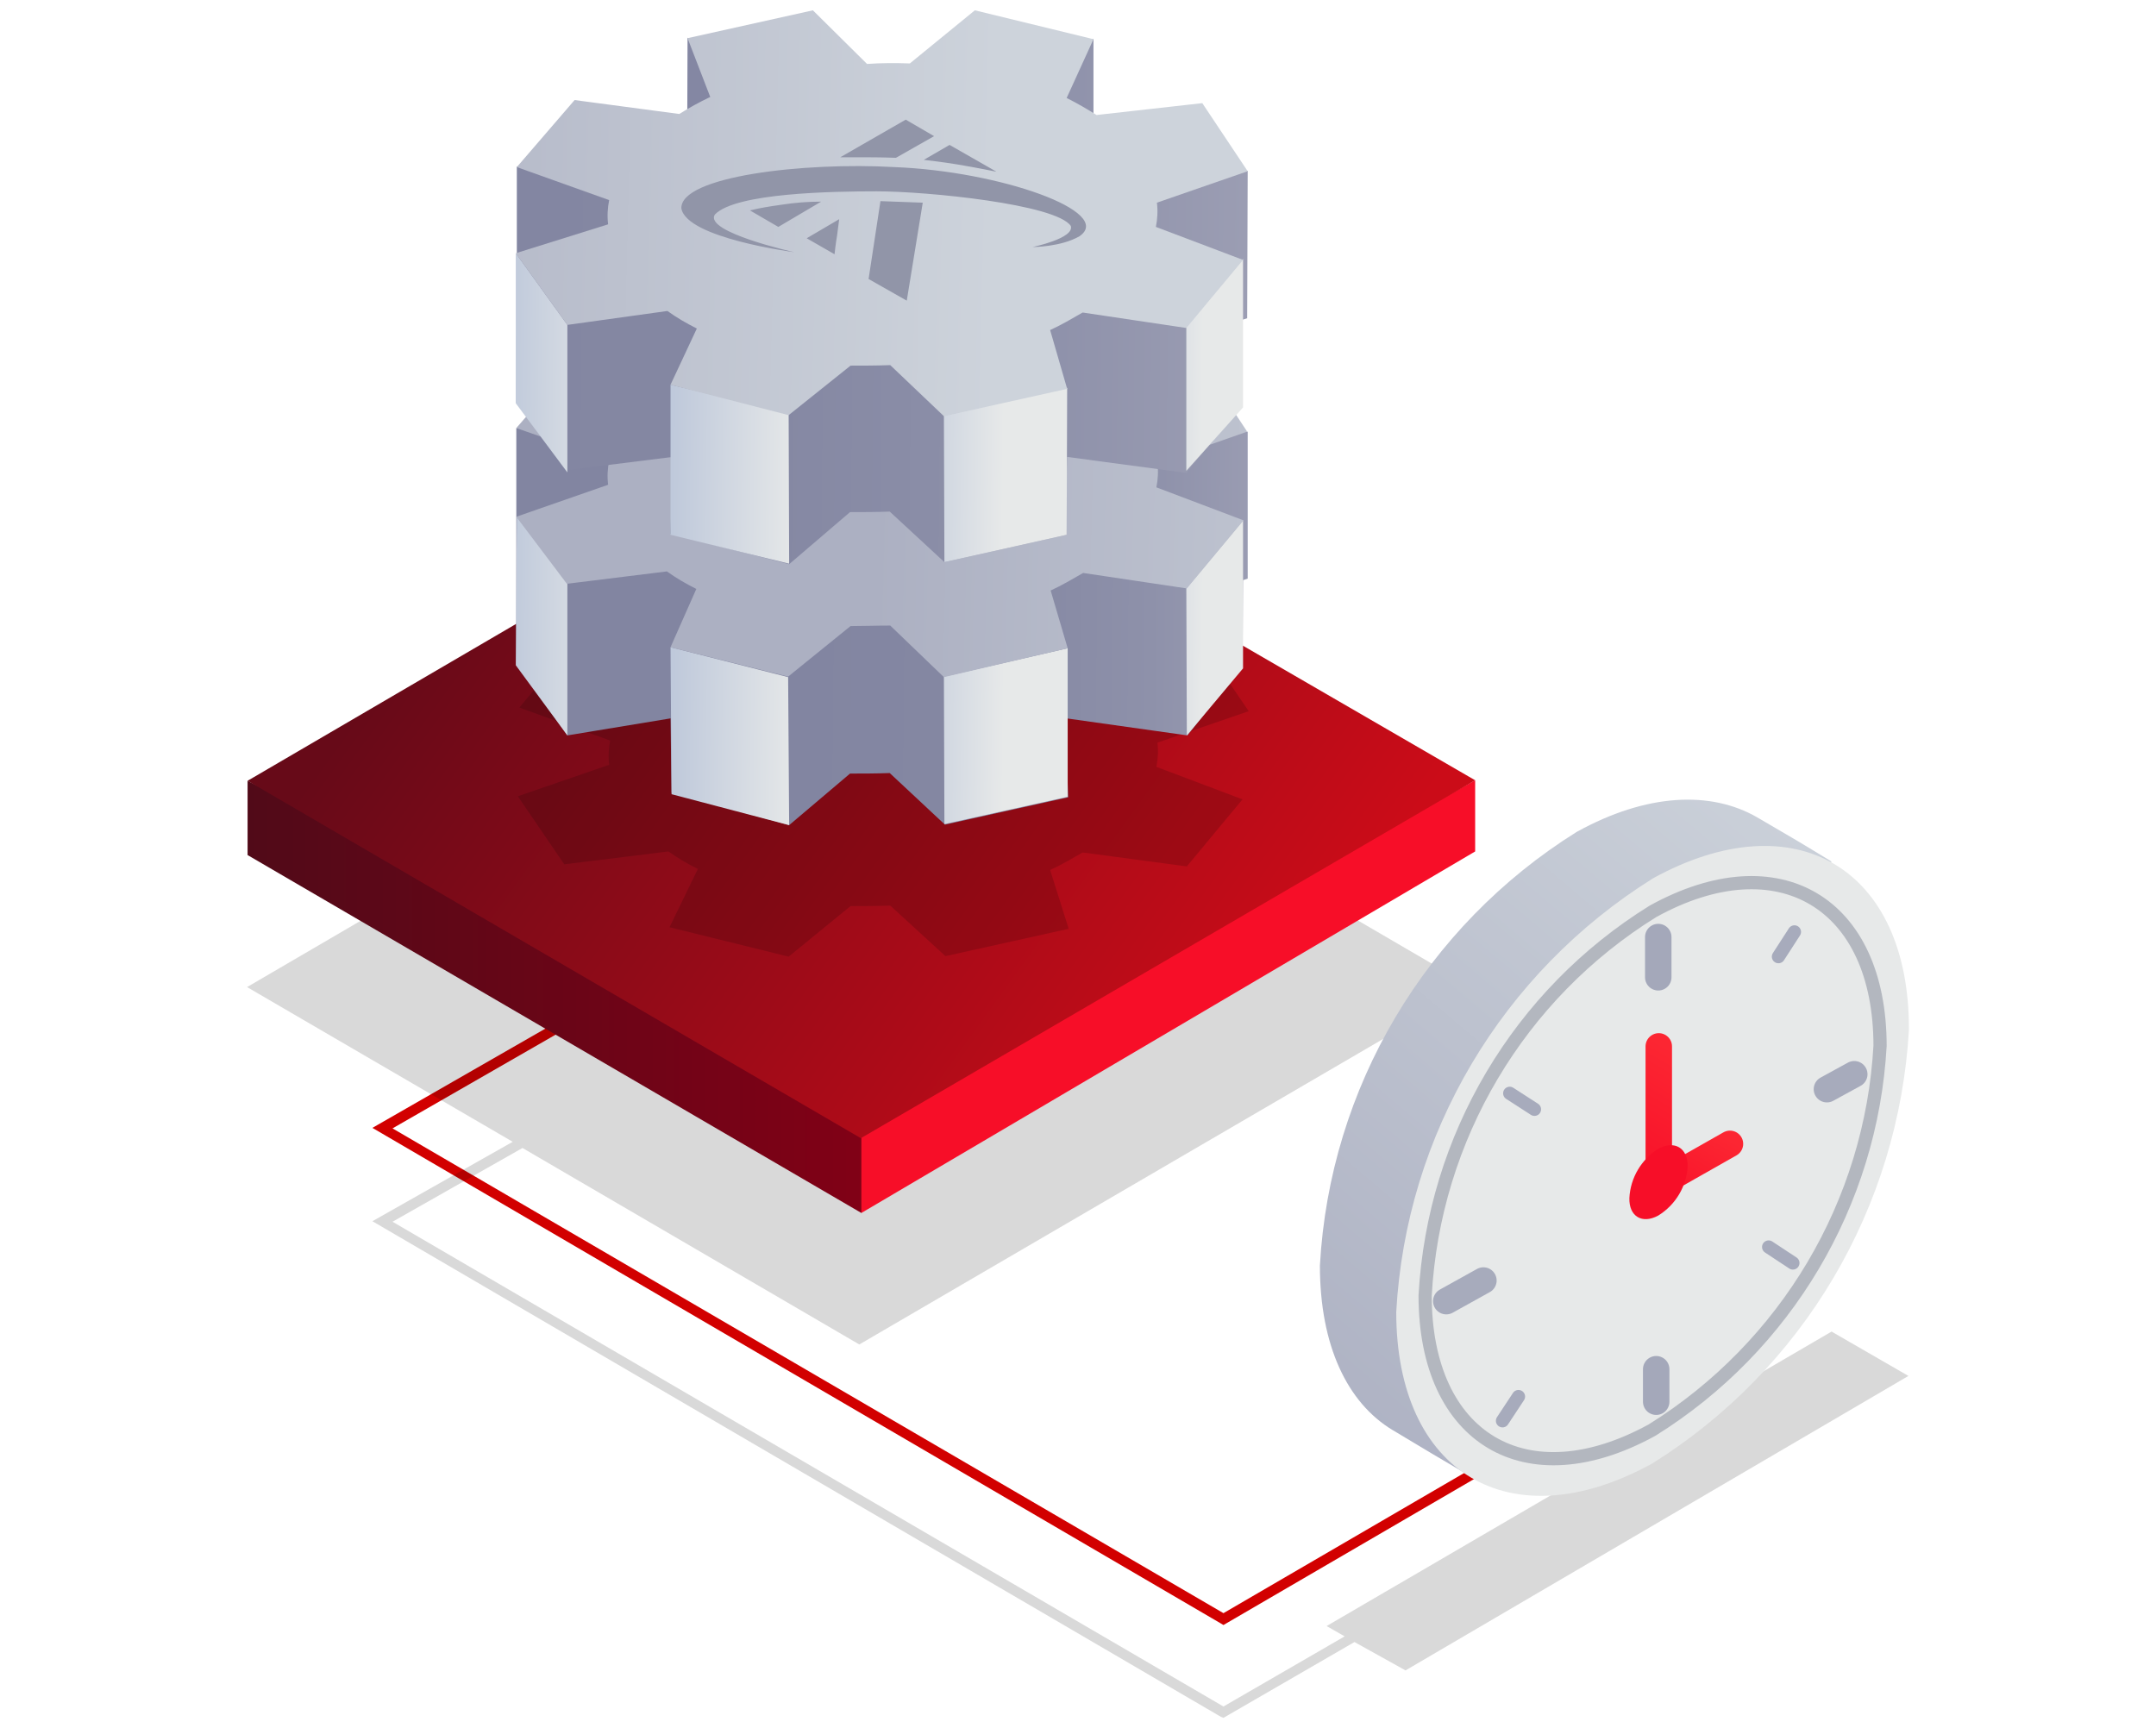
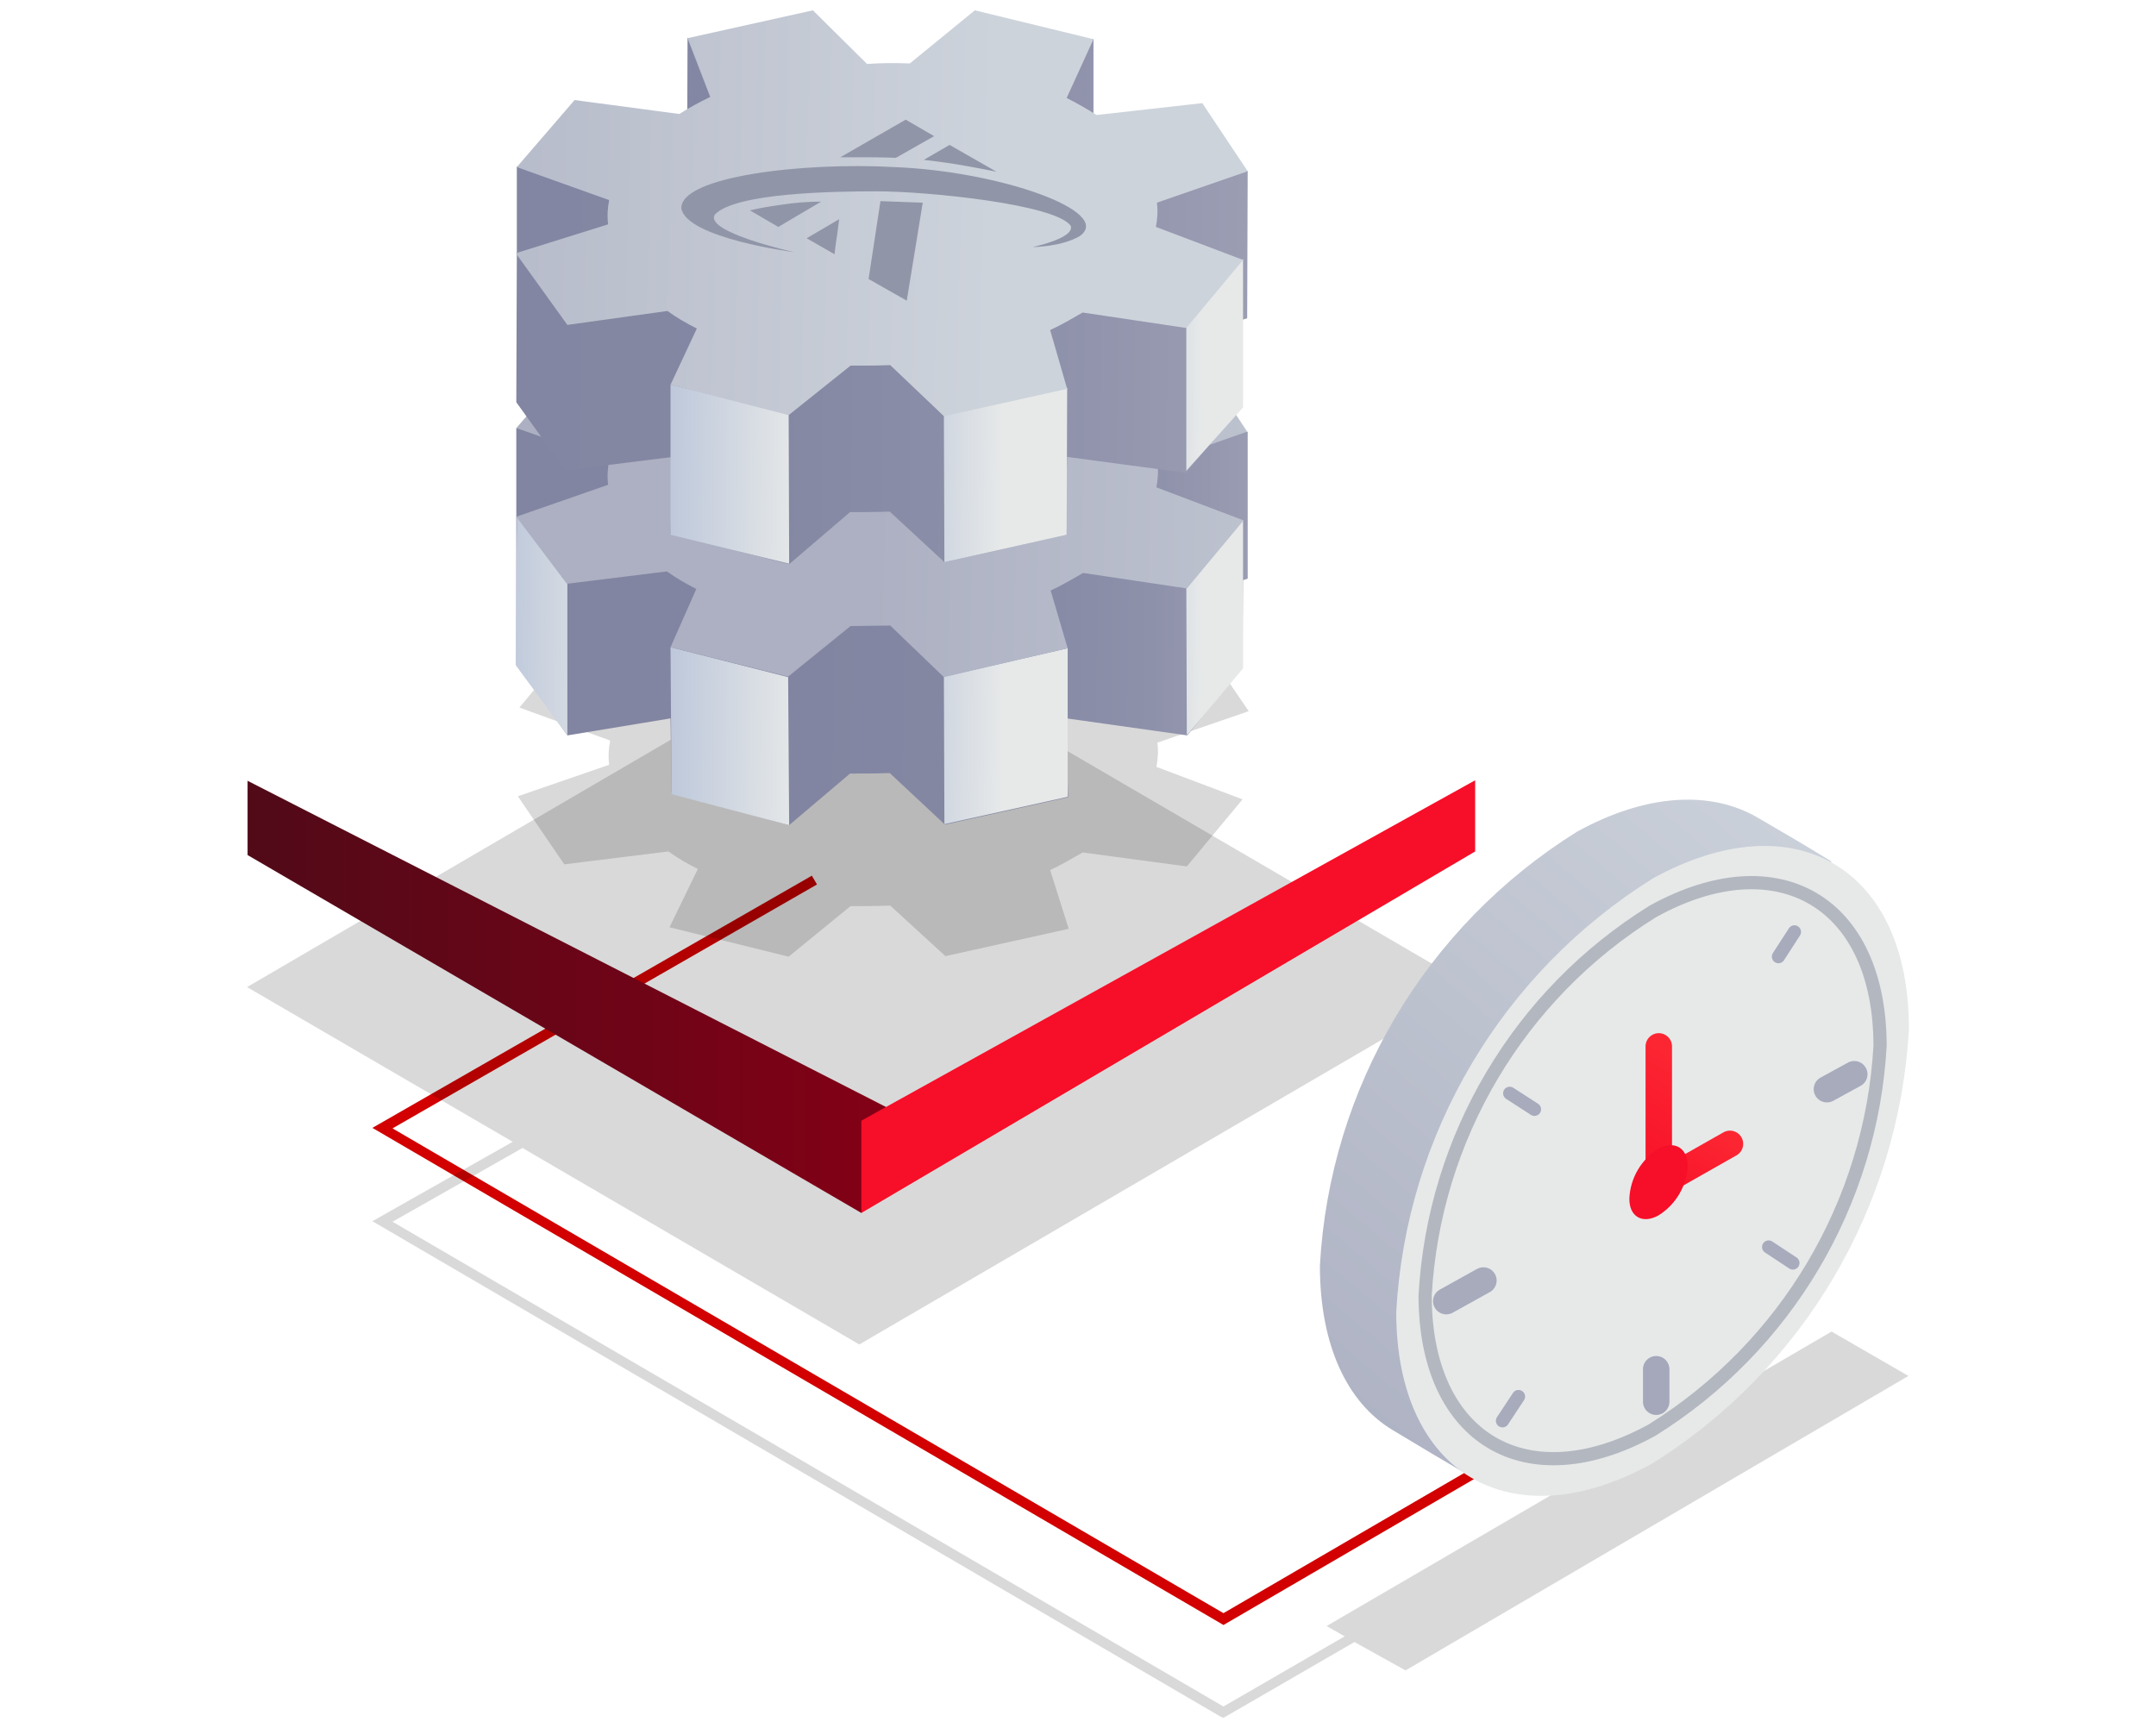
<svg xmlns="http://www.w3.org/2000/svg" version="1.1" id="Warstwa_1" x="0px" y="0px" viewBox="0 0 418 335" style="enable-background:new 0 0 418 335;" xml:space="preserve">
  <style type="text/css">
	.st0{fill:#D20000;}
	.st1{opacity:0.15;fill:url(#SVGID_1_);enable-background:new    ;}
	.st2{fill:url(#SVGID_2_);}
	.st3{fill:url(#SVGID_3_);}
	.st4{fill:url(#SVGID_4_);}
	.st5{fill-rule:evenodd;clip-rule:evenodd;fill:url(#Elipsa_820_1_);}
	.st6{fill-rule:evenodd;clip-rule:evenodd;fill:url(#Elipsa_820-2_1_);}
	.st7{fill:none;stroke:url(#SVGID_5_);stroke-width:5.13;stroke-linecap:round;stroke-linejoin:round;}
	.st8{fill:none;stroke:url(#SVGID_6_);stroke-width:5.13;stroke-linecap:round;stroke-linejoin:round;}
	.st9{fill-rule:evenodd;clip-rule:evenodd;fill:#F70E28;}
	
		.st10{opacity:0.95;fill:none;stroke:#A4A8BA;stroke-width:5.13;stroke-linecap:round;stroke-linejoin:round;enable-background:new    ;}
	
		.st11{opacity:0.95;fill:none;stroke:#A4A8BA;stroke-width:2.56;stroke-linecap:round;stroke-linejoin:round;enable-background:new    ;}
	.st12{fill:none;stroke:#A4A8BA;stroke-width:5.13;stroke-linecap:round;stroke-linejoin:round;}
	
		.st13{opacity:0.5;fill:none;stroke:#818696;stroke-width:2.56;stroke-linecap:round;stroke-linejoin:round;enable-background:new    ;}
	.st14{opacity:0.15;fill-rule:evenodd;clip-rule:evenodd;fill:url(#Kształt_506-2_1_);enable-background:new    ;}
	.st15{fill-rule:evenodd;clip-rule:evenodd;fill:url(#Kształt_506_1_);}
	.st16{fill-rule:evenodd;clip-rule:evenodd;fill:url(#Kształt_506-2-2_1_);}
	.st17{fill-rule:evenodd;clip-rule:evenodd;fill:url(#Kształt_506-3_1_);}
	.st18{fill-rule:evenodd;clip-rule:evenodd;fill:url(#Kształt_506-4_1_);}
	.st19{fill-rule:evenodd;clip-rule:evenodd;fill:url(#Kształt_506-5_1_);}
	.st20{fill-rule:evenodd;clip-rule:evenodd;fill:url(#Kształt_506-2-3_1_);}
	.st21{fill-rule:evenodd;clip-rule:evenodd;fill:url(#Kształt_506-6_1_);}
	.st22{fill-rule:evenodd;clip-rule:evenodd;fill:url(#Kształt_506-7_1_);}
	.st23{fill-rule:evenodd;clip-rule:evenodd;fill:url(#Kształt_506-8_1_);}
	.st24{fill-rule:evenodd;clip-rule:evenodd;fill:url(#Kształt_506-9_1_);}
	.st25{fill-rule:evenodd;clip-rule:evenodd;fill:url(#Kształt_506-10_1_);}
	.st26{fill-rule:evenodd;clip-rule:evenodd;fill:url(#Kształt_506-2-4_1_);}
	.st27{fill-rule:evenodd;clip-rule:evenodd;fill:#9195A8;}
</style>
  <g>
    <polygon class="st0" points="237.2,315.1 236.7,314.8 72.2,218.7 157.4,169.8 158.4,171.5 76.1,218.8 237.2,312.8 323.4,262.6    324.4,264.3  " />
    <linearGradient id="SVGID_1_" gradientUnits="userSpaceOnUse" x1="-3961.304" y1="166.48" x2="-4128.073" y2="45.79" gradientTransform="matrix(1 0 0 -1 4252.6 336)">
      <stop offset="0" style="stop-color:#000000" />
      <stop offset="1" style="stop-color:#000000" />
    </linearGradient>
    <polygon class="st1" points="370,266.8 355.1,258.2 257.2,315.3 260.7,317.3 237.2,330.9 76.1,236.9 101.3,222.6 166.6,260.7    285.4,191.4 166.6,122.1 47.9,191.4 99.4,221.4 72.2,236.8 236.7,332.9 237.2,333.1 262.6,318.4 272.5,323.9  " />
    <linearGradient id="SVGID_2_" gradientUnits="userSpaceOnUse" x1="-4077.39" y1="1058.33" x2="-4204.58" y2="1058.33" gradientTransform="matrix(1 0 0 1 4252.6 -865)">
      <stop offset="0" style="stop-color:#840016" />
      <stop offset="1" style="stop-color:#510A18" />
    </linearGradient>
    <polygon class="st2" points="175.2,216.4 48,151.4 48,165.8 167,235.2  " />
    <linearGradient id="SVGID_3_" gradientUnits="userSpaceOnUse" x1="-4459.37" y1="1058.295" x2="-4457.28" y2="1058.295" gradientTransform="matrix(1 0 0 1 4252.6 -865)">
      <stop offset="0" style="stop-color:#FC2632" />
      <stop offset="1" style="stop-color:#F70E28" />
    </linearGradient>
    <polygon class="st3" points="286,165.1 286,151.3 167,217.3 167,235.2  " />
    <linearGradient id="SVGID_4_" gradientUnits="userSpaceOnUse" x1="-4012.236" y1="1069.467" x2="-4155.932" y2="965.473" gradientTransform="matrix(1 0 0 1 4252.6 -865)">
      <stop offset="0" style="stop-color:#CB0C18" />
      <stop offset="1" style="stop-color:#670A18" />
    </linearGradient>
-     <polygon class="st4" points="48,151.4 166.9,220.7 286,151.3 166.6,82.1  " />
    <linearGradient id="Elipsa_820_1_" gradientUnits="userSpaceOnUse" x1="-223.222" y1="-3605.287" x2="-54.712" y2="-3633.567" gradientTransform="matrix(-0.51 0.86 0.86 0.51 3342.38 2179.07)">
      <stop offset="0" style="stop-color:#CDD3DB" />
      <stop offset="1" style="stop-color:#ACB0C2" />
    </linearGradient>
    <path id="Elipsa_820" class="st5" d="M284.8,286.1c-5.3-3.1-8.3-4.9-14.8-8.8c-8.8-5.3-14.1-16.4-14.1-31.9   c1.9-34.5,20.5-65.8,49.8-84.1c13.6-7.5,26-8,35-2.8c6.7,3.9,8.4,4.9,14.3,8.5C357,168.2,286.9,287.3,284.8,286.1z" />
    <linearGradient id="Elipsa_820-2_1_" gradientUnits="userSpaceOnUse" x1="-101.608" y1="-3604.579" x2="32.412" y2="-3638.329" gradientTransform="matrix(-0.51 0.86 0.86 0.51 3342.38 2179.07)">
      <stop offset="0.51" style="stop-color:#E7E9E9" />
      <stop offset="0.73" style="stop-color:#B1B4C3" />
      <stop offset="0.9" style="stop-color:#8F92AA" />
      <stop offset="0.99" style="stop-color:#8285A1" />
    </linearGradient>
    <path id="Elipsa_820-2" class="st6" d="M370.1,199.7c-2,34.5-20.5,65.8-49.8,84.1c-27.5,15.1-49.6,1.9-49.6-29.4   c1.9-34.5,20.5-65.8,49.8-84.1C348,155.2,370.2,168.3,370.1,199.7z" />
    <linearGradient id="SVGID_5_" gradientUnits="userSpaceOnUse" x1="-2326.231" y1="-3599.15" x2="-2298.528" y2="-3599.15" gradientTransform="matrix(-0.51 0.86 0.86 0.51 2236.65 4041.84)">
      <stop offset="0" style="stop-color:#FC2632" />
      <stop offset="1" style="stop-color:#F70E28" />
    </linearGradient>
    <line class="st7" x1="321.6" y1="229.1" x2="321.6" y2="202.9" />
    <linearGradient id="SVGID_6_" gradientUnits="userSpaceOnUse" x1="-2317.011" y1="-3588.439" x2="-2297.811" y2="-3588.439" gradientTransform="matrix(-0.51 0.86 0.86 0.51 2236.65 4041.84)">
      <stop offset="0" style="stop-color:#FC2632" />
      <stop offset="1" style="stop-color:#F70E28" />
    </linearGradient>
    <line class="st8" x1="335.4" y1="221.8" x2="321.3" y2="229.8" />
    <path id="Elipsa_820-3" class="st9" d="M327.2,226.1c-0.2,3.9-2.3,7.5-5.7,9.6c-3.1,1.7-5.7,0.2-5.6-3.4c0.2-3.9,2.3-7.5,5.7-9.6   C324.7,221.1,327.2,222.6,327.2,226.1z" />
    <line class="st10" x1="354.2" y1="211.2" x2="359.5" y2="208.3" />
    <line class="st11" x1="344.8" y1="185.5" x2="347.9" y2="180.7" />
    <line class="st11" x1="291.3" y1="275.5" x2="294.4" y2="270.8" />
    <line class="st10" x1="280.4" y1="252.3" x2="287.6" y2="248.3" />
    <line class="st12" x1="321.1" y1="265.5" x2="321.1" y2="271.8" />
-     <line class="st12" x1="321.5" y1="181.7" x2="321.5" y2="189.5" />
    <path id="Elipsa_820-4" class="st13" d="M364.5,202.8c-1.7,30.5-18.2,58.3-44.2,74.5c-24.4,13.4-44,1.7-44-26.1   c1.7-30.6,18.2-58.4,44.2-74.5C344.8,163.3,364.5,175,364.5,202.8z" />
    <line class="st11" x1="297.5" y1="215.1" x2="292.7" y2="212" />
    <line class="st11" x1="347.6" y1="244.9" x2="342.9" y2="241.8" />
    <linearGradient id="Kształt_506-2_1_" gradientUnits="userSpaceOnUse" x1="211.21" y1="188.879" x2="69.44" y2="192.419" gradientTransform="matrix(1 0 0 -1 0 336)">
      <stop offset="0" style="stop-color:#000000" />
      <stop offset="1" style="stop-color:#000000" />
    </linearGradient>
    <path id="Kształt_506-2" class="st14" d="M129.8,179.8l23.1,5.7l12-9.8c2.4,0,4.9,0,7.7-0.1l10.7,9.8l23.9-5.3l-3.6-11.4   c2.2-1,4.2-2.2,6.3-3.4l20.2,2.7l10.8-13l-16.7-6.3c0.3-1.5,0.4-3.1,0.2-4.7l17.7-6.1l-9-13.2l-20.5,2.3c-1.9-1.2-3.8-2.3-5.8-3.3   l5.3-11.4l-23.1-5.7l-12.6,10.4c-2.8-0.1-5.5-0.1-8.3,0.1l-10.4-10.2l-24.3,5.3l4.4,11.4c-2.1,1-4.1,2.1-6,3.3l-20.3-2.7l-10.8,13   l17.6,6.4c-0.3,1.5-0.4,3.1-0.2,4.7l-17.7,6.1l9,13.2l20.2-2.5c1.8,1.3,3.7,2.4,5.7,3.4L129.8,179.8z" />
    <linearGradient id="Kształt_506_1_" gradientUnits="userSpaceOnUse" x1="307.13" y1="225.793" x2="154.94" y2="227.243" gradientTransform="matrix(1 0 0 -1 0 336)">
      <stop offset="0" style="stop-color:#E7E9E9" />
      <stop offset="9.000000e-02" style="stop-color:#D0D2D8" />
      <stop offset="0.23" style="stop-color:#B4B6C4" />
      <stop offset="0.38" style="stop-color:#9EA0B5" />
      <stop offset="0.55" style="stop-color:#8E91AA" />
      <stop offset="0.73" style="stop-color:#8588A3" />
      <stop offset="1" style="stop-color:#8285A1" />
    </linearGradient>
    <path id="Kształt_506" class="st15" d="M130.2,153.7L153,160l11.8-10c2.3,0,4.9,0,7.7-0.1l10.7,10l23.9-5.3c0,0-0.4-9.1-0.3-15.3   l23.4,3.3l10.7-13.4l0.1-16.7l0.9-0.3V83.7L212,86.5l0.1-28.5l-23.3,22.8l-31.4,0.2l-24.1-23.1l-0.1,28.5L100.1,83v45.6l9.9,14   l20-3.3L130.2,153.7z" />
    <linearGradient id="Kształt_506-2-2_1_" gradientUnits="userSpaceOnUse" x1="120.88" y1="214.449" x2="76.98" y2="214.869" gradientTransform="matrix(1 0 0 -1 0 336)">
      <stop offset="0" style="stop-color:#E7E9E9" />
      <stop offset="1" style="stop-color:#98AACD" />
    </linearGradient>
    <path id="Kształt_506-2-2" class="st16" d="M110,113l-9.8-12.8L100,129l10,13.6V113z" />
    <linearGradient id="Kształt_506-3_1_" gradientUnits="userSpaceOnUse" x1="155.1" y1="193.152" x2="106.4" y2="193.612" gradientTransform="matrix(1 0 0 -1 0 336)">
      <stop offset="0" style="stop-color:#E7E9E9" />
      <stop offset="1" style="stop-color:#98AACD" />
    </linearGradient>
    <path id="Kształt_506-3" class="st17" d="M130.2,154l22.8,6l-0.2-28.7l-22.8-5.8L130.2,154z" />
    <linearGradient id="Kształt_506-4_1_" gradientUnits="userSpaceOnUse" x1="194.61" y1="193.249" x2="152.62" y2="193.649" gradientTransform="matrix(1 0 0 -1 0 336)">
      <stop offset="0" style="stop-color:#E7E9E9" />
      <stop offset="1" style="stop-color:#98AACD" />
    </linearGradient>
    <path id="Kształt_506-4" class="st18" d="M183.1,159.8l23.9-5.3v-28.8l-24,5.5L183.1,159.8z" />
    <linearGradient id="Kształt_506-5_1_" gradientUnits="userSpaceOnUse" x1="233.17" y1="214.273" x2="200" y2="214.593" gradientTransform="matrix(1 0 0 -1 0 336)">
      <stop offset="0" style="stop-color:#E7E9E9" />
      <stop offset="1" style="stop-color:#98AACD" />
    </linearGradient>
    <path id="Kształt_506-5" class="st19" d="M230.1,142.6l10.9-13v-17v-11.7l-11,13.2L230.1,142.6z" />
    <linearGradient id="Kształt_506-2-3_1_" gradientUnits="userSpaceOnUse" x1="311.641" y1="240.701" x2="169.711" y2="244.239" gradientTransform="matrix(1 0 0 -1 0 336)">
      <stop offset="1.000000e-02" style="stop-color:#CDD3DB" />
      <stop offset="1" style="stop-color:#ACB0C2" />
    </linearGradient>
    <path id="Kształt_506-2-3" class="st20" d="M130,125.5l22.8,5.7l12.1-9.8c2.4,0,4.9-0.1,7.7-0.1l10.4,10l24-5.6l-3.3-11.2   c2.2-1,4.2-2.2,6.3-3.4l20.1,3l11-13.2l-16.9-6.4c0.3-1.5,0.4-3.1,0.2-4.7l17.4-6.1l-8.7-13.2l-20.5,2.3c-1.9-1.2-3.8-2.3-5.8-3.3   l5.3-11.4l-23.2-5.7l-12.6,10.4c-2.8-0.1-5.5-0.1-8.3,0.1l-10.4-10.2l-24.3,5.3l4.4,11.4c-2.1,1-4.1,2.1-6,3.3L111.4,70l-11.3,13   l18,6.3c-0.3,1.5-0.4,3.1-0.2,4.7l-17.8,6.2l9.8,13l19.4-2.4c1.8,1.3,3.7,2.4,5.7,3.4L130,125.5z" />
    <linearGradient id="Kształt_506-6_1_" gradientUnits="userSpaceOnUse" x1="358.62" y1="275.9" x2="74.45" y2="278.61" gradientTransform="matrix(1 0 0 -1 0 336)">
      <stop offset="0" style="stop-color:#E7E9E9" />
      <stop offset="9.000000e-02" style="stop-color:#D0D2D8" />
      <stop offset="0.23" style="stop-color:#B4B6C4" />
      <stop offset="0.38" style="stop-color:#9EA0B5" />
      <stop offset="0.55" style="stop-color:#8E91AA" />
      <stop offset="0.73" style="stop-color:#8588A3" />
      <stop offset="1" style="stop-color:#8285A1" />
    </linearGradient>
    <path id="Kształt_506-6" class="st21" d="M130,103.5l23,5.9l11.8-10.1c2.3,0,4.9,0,7.7-0.1l10.6,9.8l23.7-5.3   c0,0-0.1-8.9,0.1-15.1l23.1,3.1l10.8-13l0.1-16.7l0.9-0.3l0.1-28.6L212,36V7.5l-23.2,22.8l-31.4,0.2L133.3,7.3l-0.1,28.5l-33-3.5   v17.2L100.1,78l9.5,13.2l20.8-2.6L130,103.5z" />
    <linearGradient id="Kształt_506-7_1_" gradientUnits="userSpaceOnUse" x1="121.05" y1="265.475" x2="76.44" y2="265.905" gradientTransform="matrix(1 0 0 -1 0 336)">
      <stop offset="0" style="stop-color:#E7E9E9" />
      <stop offset="1" style="stop-color:#98AACD" />
    </linearGradient>
-     <path id="Kształt_506-7" class="st22" d="M110,63l-10-13.9v29.1l10,13.4V63z" />
    <linearGradient id="Kształt_506-8_1_" gradientUnits="userSpaceOnUse" x1="155.1" y1="243.879" x2="106.39" y2="244.349" gradientTransform="matrix(1 0 0 -1 0 336)">
      <stop offset="0" style="stop-color:#E7E9E9" />
      <stop offset="1" style="stop-color:#98AACD" />
    </linearGradient>
    <path id="Kształt_506-8" class="st23" d="M130,103.7l23,5.6l-0.1-29.2L130,74.6V103.7z" />
    <linearGradient id="Kształt_506-9_1_" gradientUnits="userSpaceOnUse" x1="194.52" y1="243.84" x2="152.88" y2="244.24" gradientTransform="matrix(1 0 0 -1 0 336)">
      <stop offset="0" style="stop-color:#E7E9E9" />
      <stop offset="1" style="stop-color:#98AACD" />
    </linearGradient>
    <path id="Kształt_506-9" class="st24" d="M183.1,109l23.7-5.3l0.1-28.5L183,80.6L183.1,109z" />
    <linearGradient id="Kształt_506-10_1_" gradientUnits="userSpaceOnUse" x1="233.17" y1="265.238" x2="200" y2="265.558" gradientTransform="matrix(1 0 0 -1 0 336)">
      <stop offset="0" style="stop-color:#E7E9E9" />
      <stop offset="1" style="stop-color:#98AACD" />
    </linearGradient>
    <path id="Kształt_506-10" class="st25" d="M230,91.3L241,79V62V50.2l-11,13.2V91.3z" />
    <linearGradient id="Kształt_506-2-4_1_" gradientUnits="userSpaceOnUse" x1="192.789" y1="294.299" x2="50.819" y2="297.839" gradientTransform="matrix(1 0 0 -1 0 336)">
      <stop offset="0" style="stop-color:#CDD3DB" />
      <stop offset="1" style="stop-color:#ACB0C2" />
    </linearGradient>
    <path id="Kształt_506-2-4" class="st26" d="M130,74.6l22.9,5.9l12-9.6c2.4,0,4.9,0,7.7-0.1l10.4,9.9l23.9-5.3l-3.3-11.4   c2.2-1,4.2-2.2,6.3-3.4l20.1,3l11-13.2L224.1,44c0.3-1.5,0.4-3.1,0.2-4.7l17.6-6.1L233.1,20l-20.5,2.3c-1.9-1.2-3.8-2.3-5.8-3.3   l5.2-11.4l-23-5.6l-12.6,10.3c-2.8-0.1-5.5-0.1-8.3,0.1L157.6,2l-24.3,5.4l4.4,11.4c-2.1,1-4.1,2.1-6,3.3l-20.3-2.7l-11.2,13   l17.9,6.4c-0.3,1.5-0.4,3.1-0.2,4.7L100,49.1L110,63l19.4-2.7c1.8,1.3,3.7,2.4,5.7,3.4L130,74.6z" />
    <path id="Kształt_8" class="st27" d="M184.1,28.1l-5,2.9c0,0,3.6,0.4,6.6,0.9c3.6,0.6,7.5,1.4,7.5,1.4L184.1,28.1z M156.4,46.2   l5.4,3.1c0,0,0.2-2,0.5-3.7c0.3-2.3,0.4-3.1,0.4-3.1L156.4,46.2z M150.9,44l-5.5-3.2c2-0.5,4-0.8,6.1-1.1c2.6-0.4,5.1-0.6,7.7-0.6   L150.9,44z M175.6,23.2l5.5,3.2l-7.4,4.2c0,0-2.8-0.1-5.1-0.1c-2.7,0-5.7,0-5.7,0L175.6,23.2z M170.7,39l8.2,0.3l-3.1,19l-7.4-4.2   L170.7,39z M154,48.9c0,0-17.6-3.9-15.4-7.3c4-4.2,22.8-4.5,31.4-4.5c9.8,0,34.7,2.5,37.6,6.7c0.8,2.4-7.4,4.1-7.4,4.1   s5.5,0,9.1-2.1c6.8-4.7-15.3-12.6-35.9-13.4c-17.6-1-41.5,1.8-41.3,8C133.1,46.2,154,48.9,154,48.9L154,48.9z" />
  </g>
</svg>